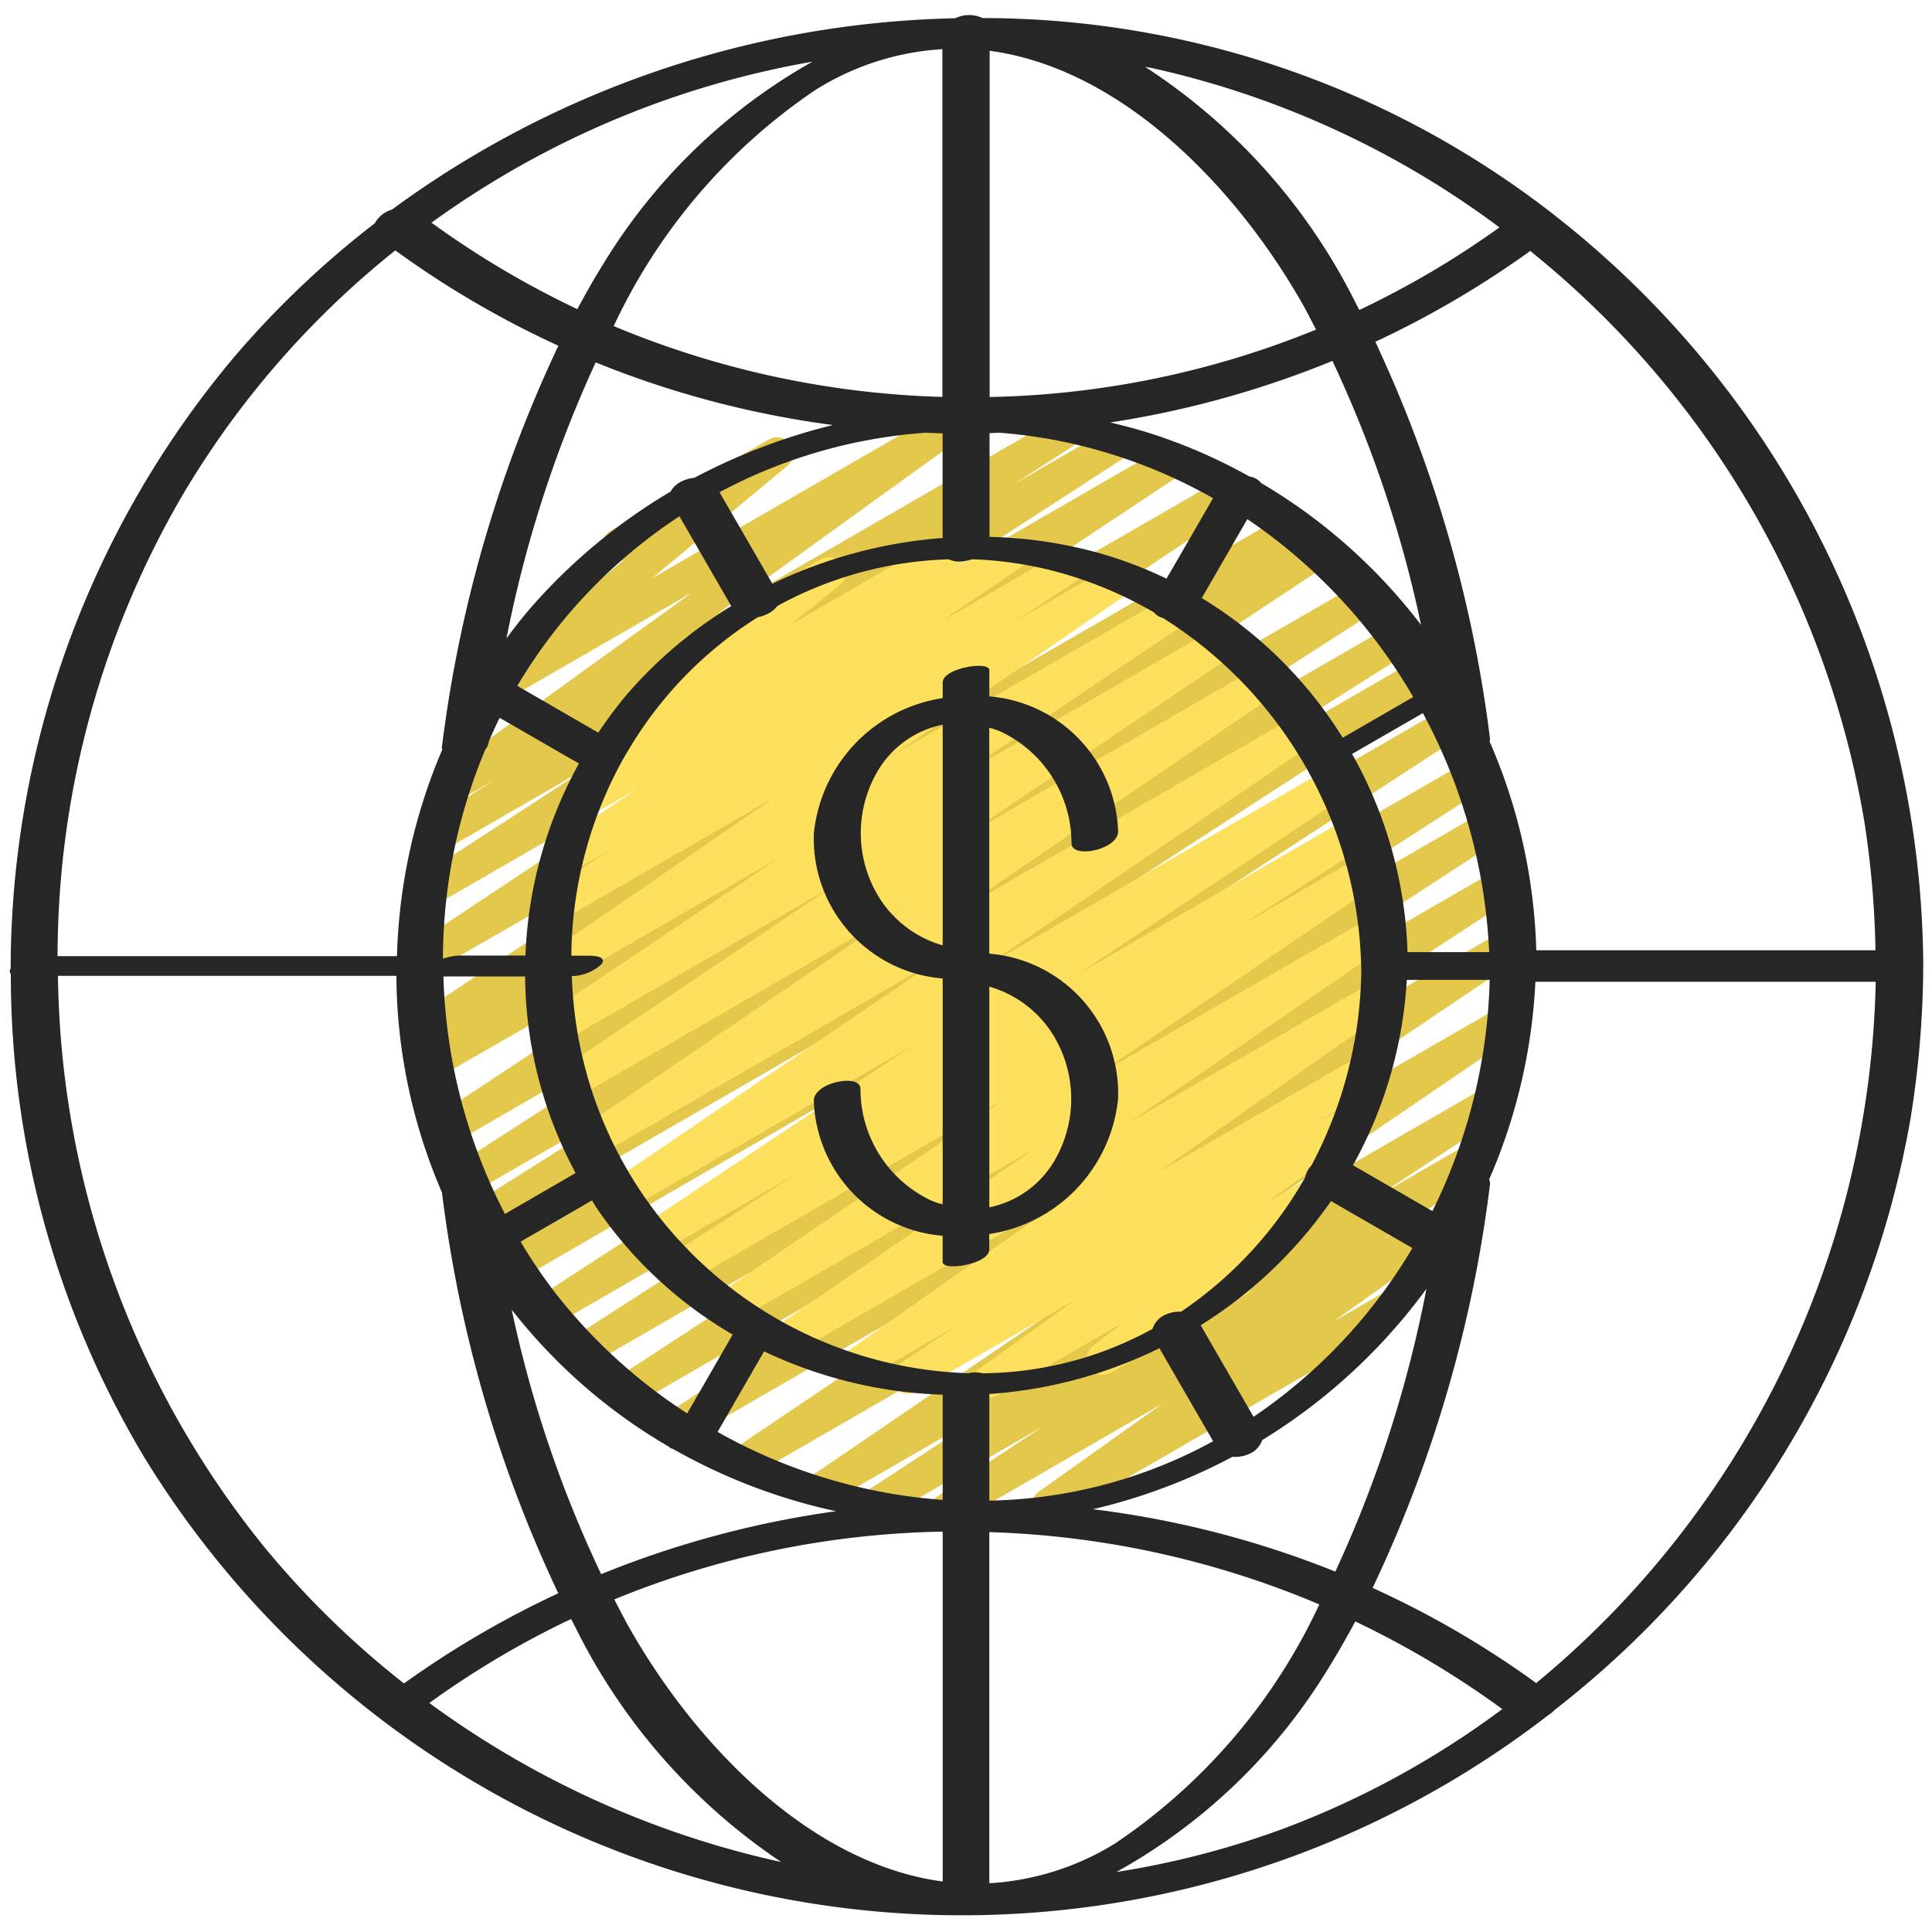
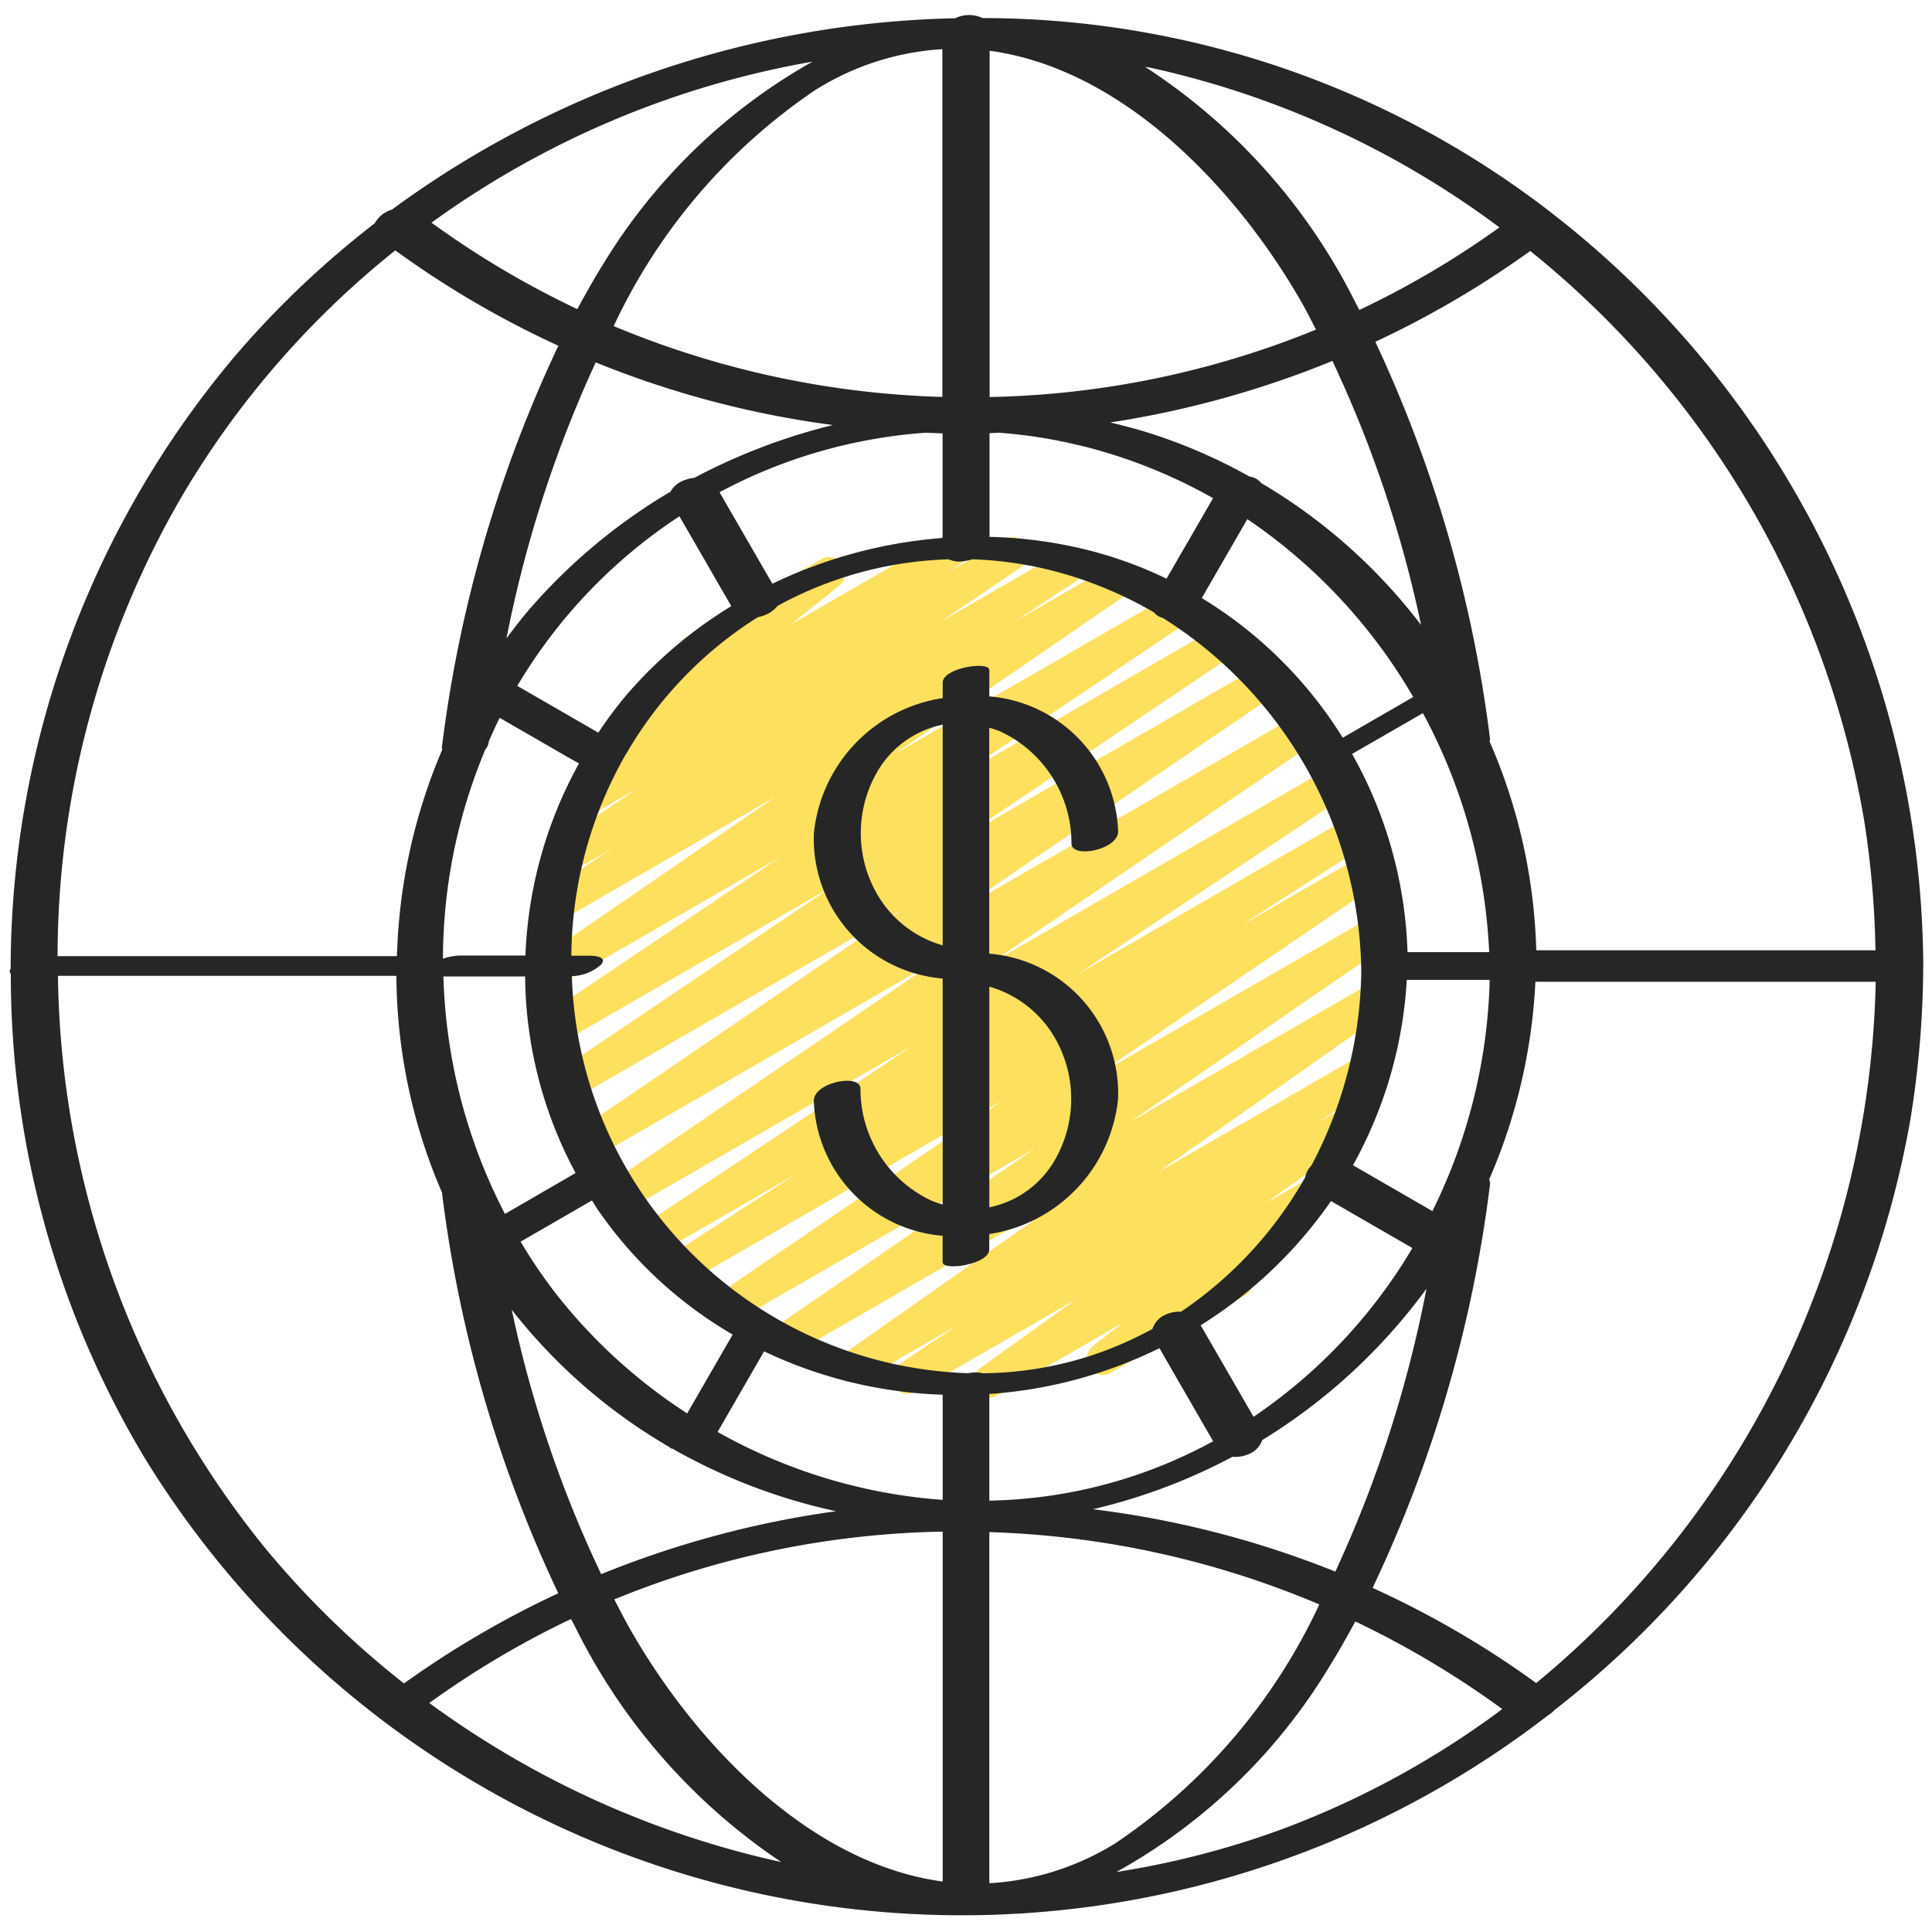
<svg xmlns="http://www.w3.org/2000/svg" id="Icons" viewBox="0 0 60 60" width="512" height="512">
-   <path d="M29.353,47.412a.5.5,0,0,1-.277-.916l3.278-2.178-4.908,2.833a.5.5,0,0,1-.523-.851l3.95-2.579-5.186,2.993a.5.5,0,0,1-.531-.846l10.328-7.04L23.309,45.856a.5.5,0,0,1-.53-.847l11.9-8.021L21.223,44.759a.5.5,0,0,1-.525-.851l10.956-7.179L19.659,43.654a.5.5,0,0,1-.523-.851l11.7-7.642L18.3,42.4a.5.5,0,0,1-.521-.852L28.432,34.68,17.149,41.193a.5.5,0,0,1-.522-.851l12.3-7.993-12.8,7.392a.5.5,0,0,1-.522-.852L27.738,31.02l-12.5,7.217a.5.5,0,0,1-.516-.855l6.769-4.268L14.672,37.05a.5.5,0,0,1-.521-.853l10.86-7-10.906,6.3a.5.5,0,0,1-.526-.849l13.559-8.979L13.559,33.5a.5.5,0,0,1-.514-.858l.315-.2a.5.5,0,0,1-.43-.891L25.169,23.4,13.3,30.249a.5.5,0,0,1-.526-.85l9.969-6.614-9.254,5.342a.5.5,0,0,1-.522-.852l5.417-3.517-4.554,2.629a.5.5,0,0,1-.52-.854l1.991-1.28-1.052.607a.5.5,0,0,1-.543-.838L21.494,18.4l-5.819,3.36a.5.5,0,0,1-.57-.818l4.26-3.544a.5.5,0,0,1-.409-.907l4.931-2.845a.5.5,0,0,1,.569.817l-4.211,3.5,9.26-5.346a.5.5,0,0,1,.543.838L22.26,19.079,32.944,12.91a.5.5,0,0,1,.521.854l-1.994,1.281,2.981-1.721a.5.5,0,0,1,.523.852L29.54,17.7l6.612-3.816a.5.5,0,0,1,.527.849L26.72,21.345,38.064,14.8a.5.5,0,0,1,.528.849l-12.24,8.165,13.51-7.8a.5.5,0,0,1,.514.857l-.035.022.407-.235a.5.5,0,0,1,.526.85L27.72,26.479l14.489-8.366a.5.5,0,0,1,.52.853l-10.861,7,11.4-6.578a.5.5,0,0,1,.516.855L37,24.516l7.018-4.052a.5.5,0,0,1,.523.852L32.413,29.181l12.458-7.193a.5.5,0,0,1,.523.852l-12.3,8,12.544-7.242a.5.5,0,0,1,.52.852L35.5,31.312,46.086,25.2a.5.5,0,0,1,.523.852l-11.7,7.639L46.49,27.009a.5.5,0,0,1,.525.85L36.057,35.04l10.6-6.123a.5.5,0,0,1,.529.848L35.279,37.791l11.288-6.516a.5.5,0,0,1,.532.846L36.775,39.158l9.36-5.4a.5.5,0,0,1,.523.851l-3.952,2.582,2.955-1.707a.5.5,0,0,1,.526.849L42.922,38.5l1.8-1.039a.5.5,0,0,1,.54.84l-3.857,2.745,1.585-.915a.5.5,0,1,1,.5.865l-10.7,6.179a.5.5,0,0,1-.54-.84L36.1,43.591l-6.5,3.754A.5.5,0,0,1,29.353,47.412Z" fill="#e3c84c" />
  <path d="M30.724,43.4a.5.5,0,0,1-.291-.906l3-2.152-4.992,2.882a.5.5,0,0,1-.528-.848l1.821-1.22-2.972,1.716a.5.5,0,0,1-.537-.842l7.193-5.056L24.605,42.06a.5.5,0,0,1-.533-.845l8.067-5.548-9.315,5.377a.5.5,0,0,1-.531-.846l8.853-6.026-9.8,5.655a.5.5,0,0,1-.521-.852l3.946-2.544L20.5,38.9a.5.5,0,0,1-.527-.848l8.37-5.578L19.452,37.6a.5.5,0,0,1-.531-.845l10.252-6.978-10.635,6.14a.5.5,0,0,1-.531-.846l10.027-6.833L17.873,34.108a.5.5,0,0,1-.529-.847l8.495-5.725-8.364,4.828a.5.5,0,0,1-.53-.847L24.2,26.636,17.3,30.622a.5.5,0,0,1-.533-.845l7.325-5.039-6.622,3.824a.5.5,0,0,1-.526-.85l2.046-1.35-1.21.7a.5.5,0,0,1-.53-.847l2.535-1.721-1.458.842a.5.5,0,0,1-.531-.846l1.21-.824a.5.5,0,0,1-.3-.891l2.657-2.118a.494.494,0,0,1-.214-.2.5.5,0,0,1,.183-.683L25.5,17.369a.5.5,0,0,1,.562.823l-1.5,1.2,4.762-2.749a.5.5,0,0,1,.532.845l-.388.264,1.744-1.006a.5.5,0,0,1,.53.847l-2.529,1.716,3.859-2.228a.5.5,0,0,1,.526.85l-2.047,1.35,3.011-1.738a.5.5,0,0,1,.533.845l-7.329,5.041,8.6-4.963a.5.5,0,0,1,.53.848l-7.258,4.88L37.8,19.474a.5.5,0,0,1,.529.847l-8.5,5.727,9.313-5.376a.5.5,0,0,1,.532.846L29.654,28.349l10.722-6.19a.5.5,0,0,1,.531.846l-10.25,6.976,10.666-6.158a.5.5,0,0,1,.528.849L33.479,30.25l8.481-4.9a.5.5,0,0,1,.52.853l-3.954,2.55,3.808-2.2a.5.5,0,0,1,.531.845l-8.853,6.027,8.6-4.963a.5.5,0,0,1,.534.845l-8.066,5.546L42.626,30.5a.5.5,0,0,1,.537.842L35.971,36.4l6.306-3.64a.5.5,0,0,1,.529.847L40.98,34.83l.8-.46a.5.5,0,0,1,.541.839l-3,2.146,1.3-.75a.5.5,0,0,1,.558.828l-2.49,1.94a.5.5,0,0,1-.021.853L34.5,42.631a.5.5,0,0,1-.558-.827l.935-.729-3.9,2.255A.491.491,0,0,1,30.724,43.4Z" fill="#fde05e" />
  <path d="M29.276,37.405a3.012,3.012,0,0,1-.354-.12,3.832,3.832,0,0,1-2.2-3.479c-.012-.479-1.464-.189-1.448.388a4.357,4.357,0,0,0,4,4.184v.816c0,.293,1.448.07,1.448-.388v-.482a4.729,4.729,0,0,0,4-4.191,4.356,4.356,0,0,0-4-4.516V22.6a3.012,3.012,0,0,1,.354.12,3.832,3.832,0,0,1,2.2,3.479c.012.479,1.464.189,1.448-.388a4.357,4.357,0,0,0-4-4.184v-.816c0-.293-1.448-.07-1.448.388v.482a4.729,4.729,0,0,0-4,4.191,4.356,4.356,0,0,0,4,4.516v7.022Zm3.553-5.049a3.8,3.8,0,0,1-.052,3.639,3.051,3.051,0,0,1-2.053,1.5V30.641A3.444,3.444,0,0,1,32.829,32.356Zm-5.658-4.712a3.8,3.8,0,0,1,.052-3.639,3.051,3.051,0,0,1,2.053-1.5v6.854A3.444,3.444,0,0,1,27.171,27.644Z" fill="#262626" />
  <path d="M.336,30.245A29.157,29.157,0,0,0,4.489,45.271a29.78,29.78,0,0,0,43.6,7.99.819.819,0,0,0,.188-.155A29.7,29.7,0,0,0,59.328,34.769a30.294,30.294,0,0,0,.4-4.839A29.784,29.784,0,0,0,48.19,6.616l-.013-.011A28.866,28.866,0,0,0,30.516.561a.987.987,0,0,0-.851.006A30.62,30.62,0,0,0,12.172,6.509a.9.9,0,0,0-.534.426,29.051,29.051,0,0,0-4.4,4.193A29.555,29.555,0,0,0,.331,30.088.117.117,0,0,0,.336,30.245ZM8.185,48.016A28.775,28.775,0,0,1,1.8,30.306H12.31a17.192,17.192,0,0,0,1.418,6.733s0,.01,0,.015a40.761,40.761,0,0,0,3.61,12.427,29.716,29.716,0,0,0-4.792,2.8A28.071,28.071,0,0,1,8.185,48.016Zm6.889-24.744a.4.4,0,0,0,.1-.208l.007-.043c.108-.245.216-.489.336-.729l2.108,1.217.356.2a13.342,13.342,0,0,0-1.663,5.966H14.306a1.678,1.678,0,0,0-.55.1A16.88,16.88,0,0,1,15.074,23.272ZM21.1,16.034q.743,1.285,1.484,2.571l.127.219a13.684,13.684,0,0,0-3.23,2.729,13.086,13.086,0,0,0-.9,1.2l-2.184-1.261-.332-.192A16.155,16.155,0,0,1,21.1,16.034Zm12.538-2.176a16.145,16.145,0,0,1,4.034,1.613q-.721,1.253-1.445,2.5a12.858,12.858,0,0,0-2.072-.789,13.827,13.827,0,0,0-3.424-.509V13.451c.1,0,.2-.009.3-.013A15.659,15.659,0,0,1,33.634,13.858Zm10.254,7.786L41.7,22.911a13.253,13.253,0,0,0-4.378-4.338l1.415-2.451A16.932,16.932,0,0,1,43.888,21.644ZM29.273,13.458v3.249a14.784,14.784,0,0,0-5.287,1.421L22.42,15.415l-.074-.129a15.942,15.942,0,0,1,6.4-1.847C28.921,13.445,29.1,13.454,29.273,13.458Zm-9.835,9.963.015-.022a.236.236,0,0,0,.02-.032,12.254,12.254,0,0,1,4.062-4.2,1.118,1.118,0,0,0,.264-.084.911.911,0,0,0,.349-.267,11.761,11.761,0,0,1,5.316-1.446.788.788,0,0,0,.446.061,1.586,1.586,0,0,0,.284-.062,11.639,11.639,0,0,1,2.782.432,12.533,12.533,0,0,1,2.863,1.218.513.513,0,0,0,.276.173,13.141,13.141,0,0,1,6.161,11A13.24,13.24,0,0,1,40.725,36.2a.69.69,0,0,0-.191.363,12.381,12.381,0,0,1-3.857,4.174,1.036,1.036,0,0,0-.5.1.712.712,0,0,0-.385.433,11.545,11.545,0,0,1-1.7.759,11.171,11.171,0,0,1-3.58.619.676.676,0,0,0-.066-.015,1.135,1.135,0,0,0-.384.013A12.72,12.72,0,0,1,17.76,30.314a1.4,1.4,0,0,0,.9-.352c.225-.251-.2-.282-.354-.282h-.562A12.753,12.753,0,0,1,19.438,23.421ZM38.93,44l-1.516-2.625-.126-.218A13.847,13.847,0,0,0,41.335,37.3l2.4,1.385.128.074A16.425,16.425,0,0,1,38.93,44ZM18.519,37.5a13.036,13.036,0,0,0,4.235,3.946l-1.413,2.449a16.7,16.7,0,0,1-4.089-3.734,16.07,16.07,0,0,1-1.084-1.6l2.216-1.28C18.431,37.35,18.47,37.425,18.519,37.5Zm5.212,4.468a13.932,13.932,0,0,0,5.545,1.346v3.266a16.675,16.675,0,0,1-6.99-2.11Q23.009,43.216,23.731,41.965ZM30.724,43.3v-.009a14.129,14.129,0,0,0,5.283-1.422l1.579,2.735.089.155a15.027,15.027,0,0,1-6.951,1.844ZM17.876,36.429,15.682,37.7a17.013,17.013,0,0,1-1.911-7.376h2.537A13.093,13.093,0,0,0,17.876,36.429Zm2.907,8.506a.156.156,0,0,0,.109.059,17.881,17.881,0,0,0,5.071,1.938,30.432,30.432,0,0,0-7.293,1.955,36.935,36.935,0,0,1-2.778-8.214A17.076,17.076,0,0,0,20.783,44.935Zm8.493,2.631V58.432c-4.067-.544-7.621-4.172-9.721-7.861-.169-.3-.32-.6-.478-.9A28.123,28.123,0,0,1,29.276,47.566Zm-11.393,3a18.844,18.844,0,0,0,6.376,7.26,28.935,28.935,0,0,1-10.926-4.938,28.019,28.019,0,0,1,4.4-2.608C17.788,50.372,17.832,50.469,17.883,50.563ZM30.8,58.481c-.025,0-.05,0-.076,0v-10.9a28.505,28.505,0,0,1,10.249,2.246,18.173,18.173,0,0,1-6.346,7.425A8.333,8.333,0,0,1,30.8,58.481ZM33.941,46.87a17.846,17.846,0,0,0,4.335-1.628,1.051,1.051,0,0,0,.543-.1.727.727,0,0,0,.381-.419,17.9,17.9,0,0,0,5.1-4.7,37.95,37.95,0,0,1-2.83,8.785A29.935,29.935,0,0,0,33.941,46.87Zm10.544-9.258L42.247,36.32l-.229-.132a13.432,13.432,0,0,0,1.671-5.758h2.575A17.127,17.127,0,0,1,44.485,37.612Zm-.713-8.042h-.06a13.384,13.384,0,0,0-1.722-6.156q1.1-.633,2.2-1.267a17.293,17.293,0,0,1,2.058,7.423ZM39.165,15a.543.543,0,0,0-.36-.2,16.633,16.633,0,0,0-3.168-1.369c-.383-.119-.77-.22-1.158-.311a30.3,30.3,0,0,0,6.9-1.911,37.073,37.073,0,0,1,2.753,8.2A17.243,17.243,0,0,0,39.165,15ZM30.734,12.33V1.577c4.063.545,7.611,4.166,9.712,7.854.15.264.283.536.425.805A28.262,28.262,0,0,1,30.734,12.33ZM17.928,9.6A28.372,28.372,0,0,1,13.4,6.915a28.489,28.489,0,0,1,11.833-5A17.845,17.845,0,0,0,18.722,8.22C18.441,8.67,18.183,9.133,17.928,9.6Zm7.447-6.838a8.334,8.334,0,0,1,3.891-1.235v10.8a28.5,28.5,0,0,1-10.207-2.2A18.085,18.085,0,0,1,25.375,2.759ZM25.867,13.2a18.7,18.7,0,0,0-4.306,1.64,1.177,1.177,0,0,0-.36.094.787.787,0,0,0-.378.335,17.73,17.73,0,0,0-4.4,3.675c-.244.286-.471.583-.694.881A37.841,37.841,0,0,1,18.5,11.254,29.943,29.943,0,0,0,25.867,13.2Zm8.8,44.938a17.787,17.787,0,0,0,6.605-6.36c.29-.465.557-.942.819-1.422a28.587,28.587,0,0,1,4.564,2.721,27.52,27.52,0,0,1-6.761,3.7A26.9,26.9,0,0,1,34.672,58.136Zm13.04-5.87a29.144,29.144,0,0,0-5.08-2.954,40.841,40.841,0,0,0,3.646-12.53.288.288,0,0,0-.027-.153,17.49,17.49,0,0,0,1.437-6.141H58.252A29.013,29.013,0,0,1,47.712,52.266ZM57.9,25.524a29.123,29.123,0,0,1,.345,3.988H47.71a17.348,17.348,0,0,0-1.449-6.483.293.293,0,0,0,.013-.083,40.88,40.88,0,0,0-3.562-12.331,29.868,29.868,0,0,0,4.811-2.821A28.856,28.856,0,0,1,57.9,25.524ZM46.566,7.062a27.892,27.892,0,0,1-4.352,2.565c-.034-.063-.063-.129-.1-.192a18.642,18.642,0,0,0-6.552-7.359c.061.012.122.018.183.031A28.215,28.215,0,0,1,46.566,7.062Zm-34.29.714a29.529,29.529,0,0,0,5.065,2.961,40.9,40.9,0,0,0-3.619,12.479c0,.027.01.045.011.069a17.489,17.489,0,0,0-1.405,6.409H1.788A28.477,28.477,0,0,1,5.673,15.37,27.917,27.917,0,0,1,12.276,7.776Z" fill="#262626" />
</svg>